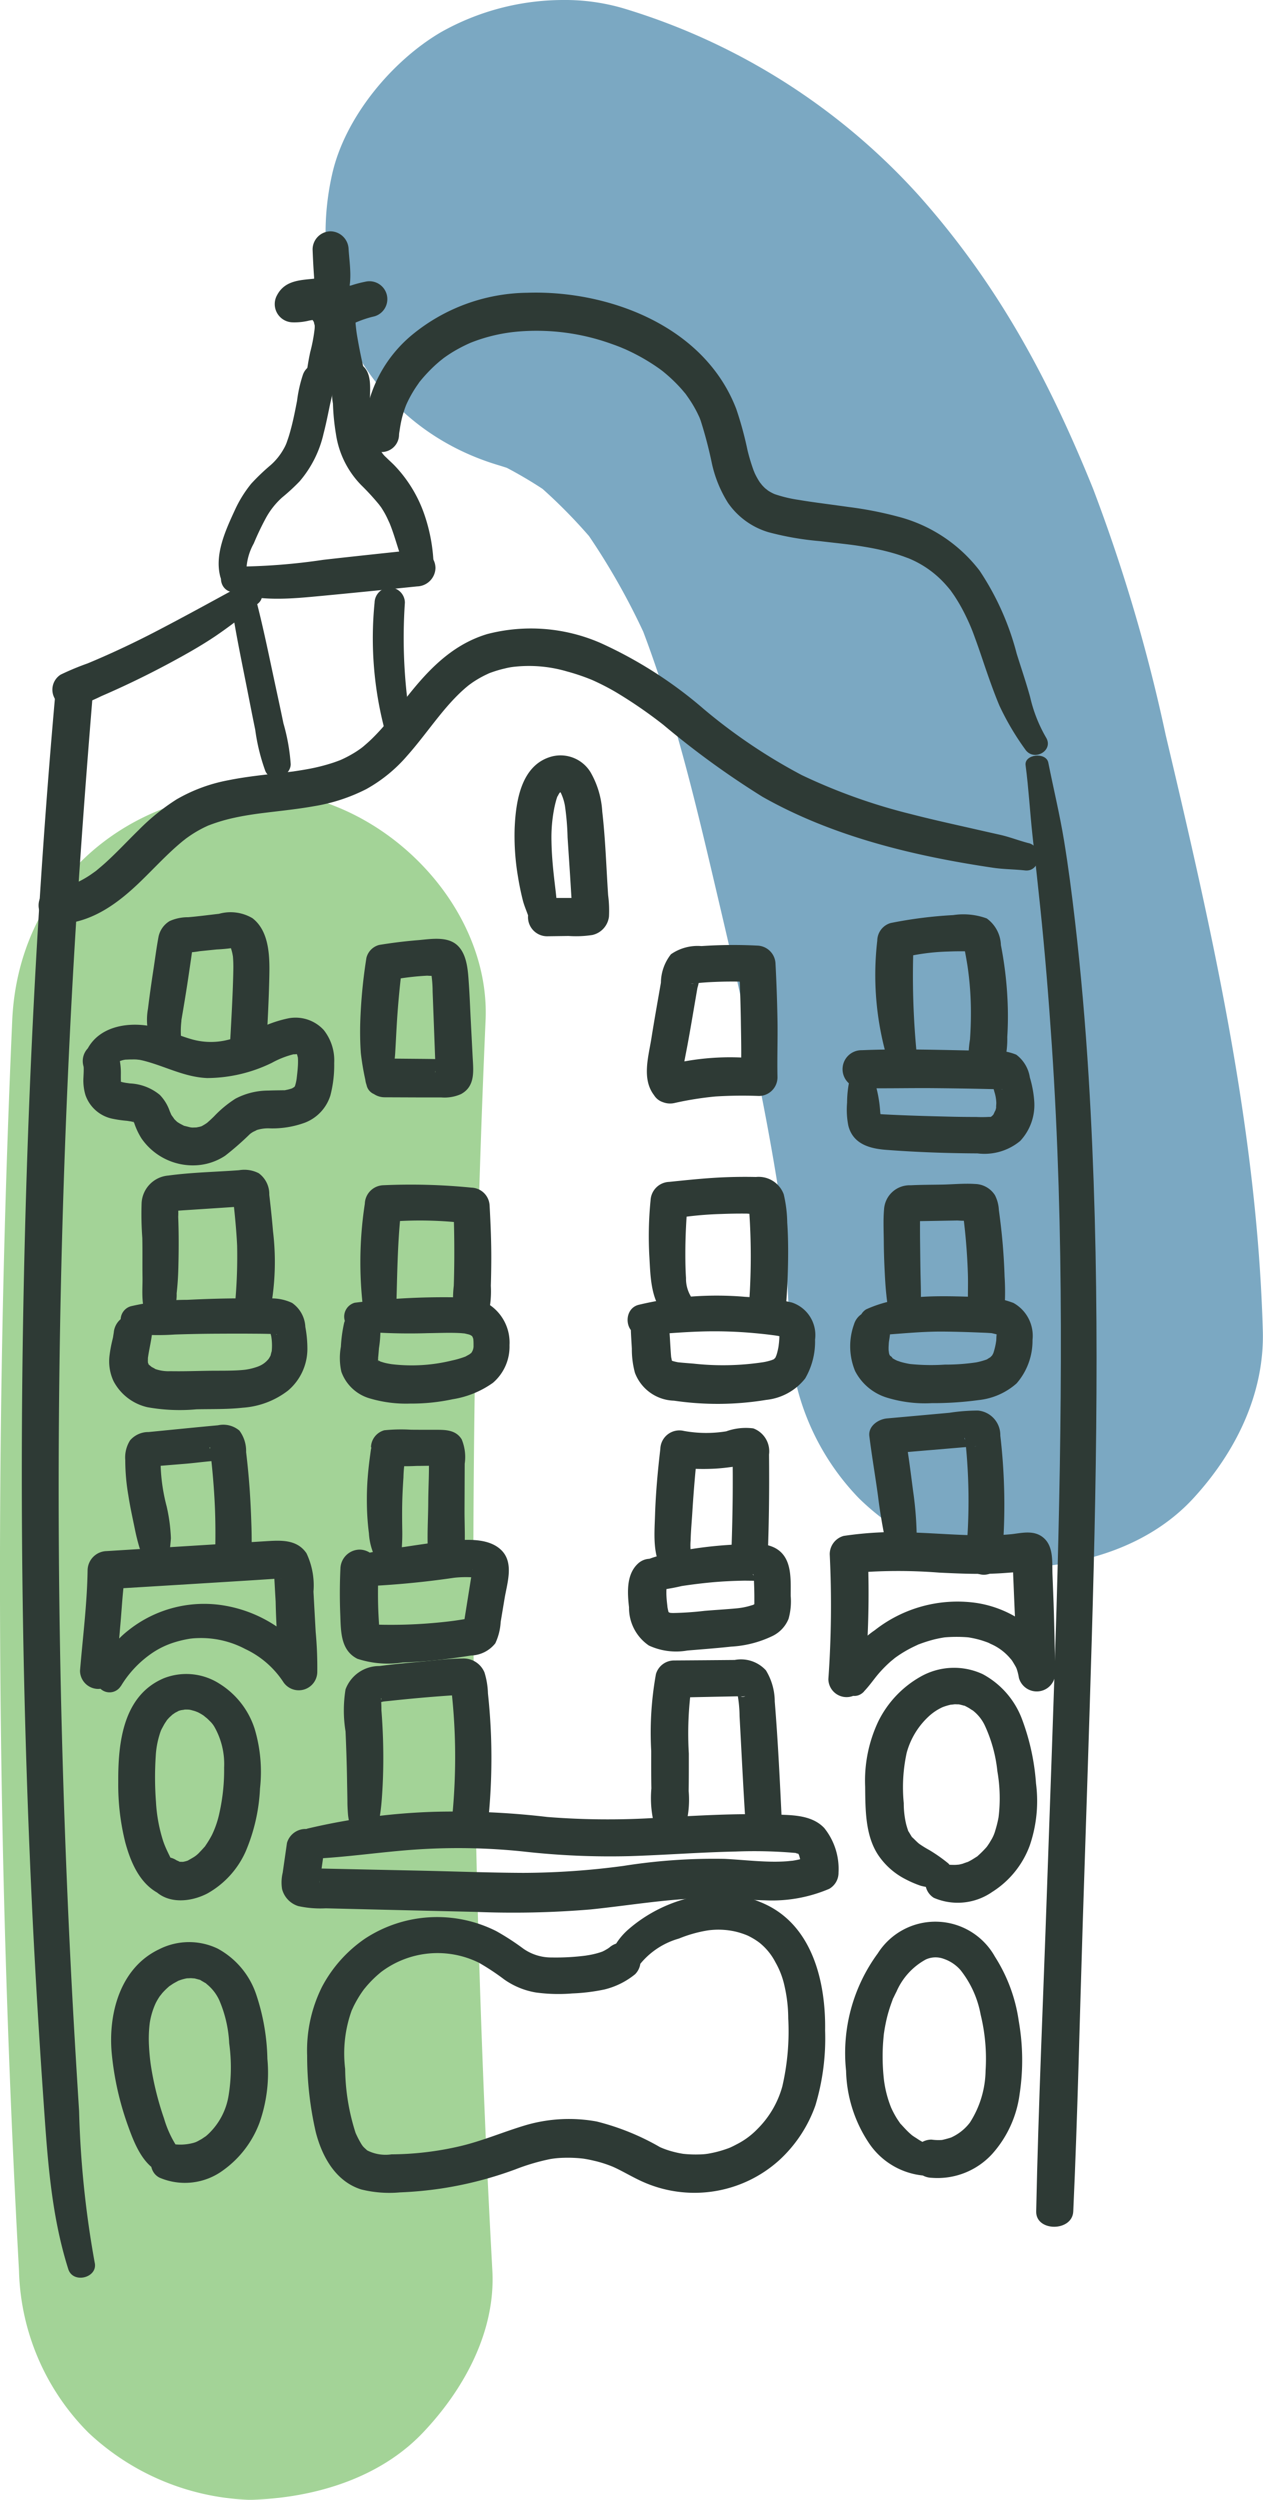
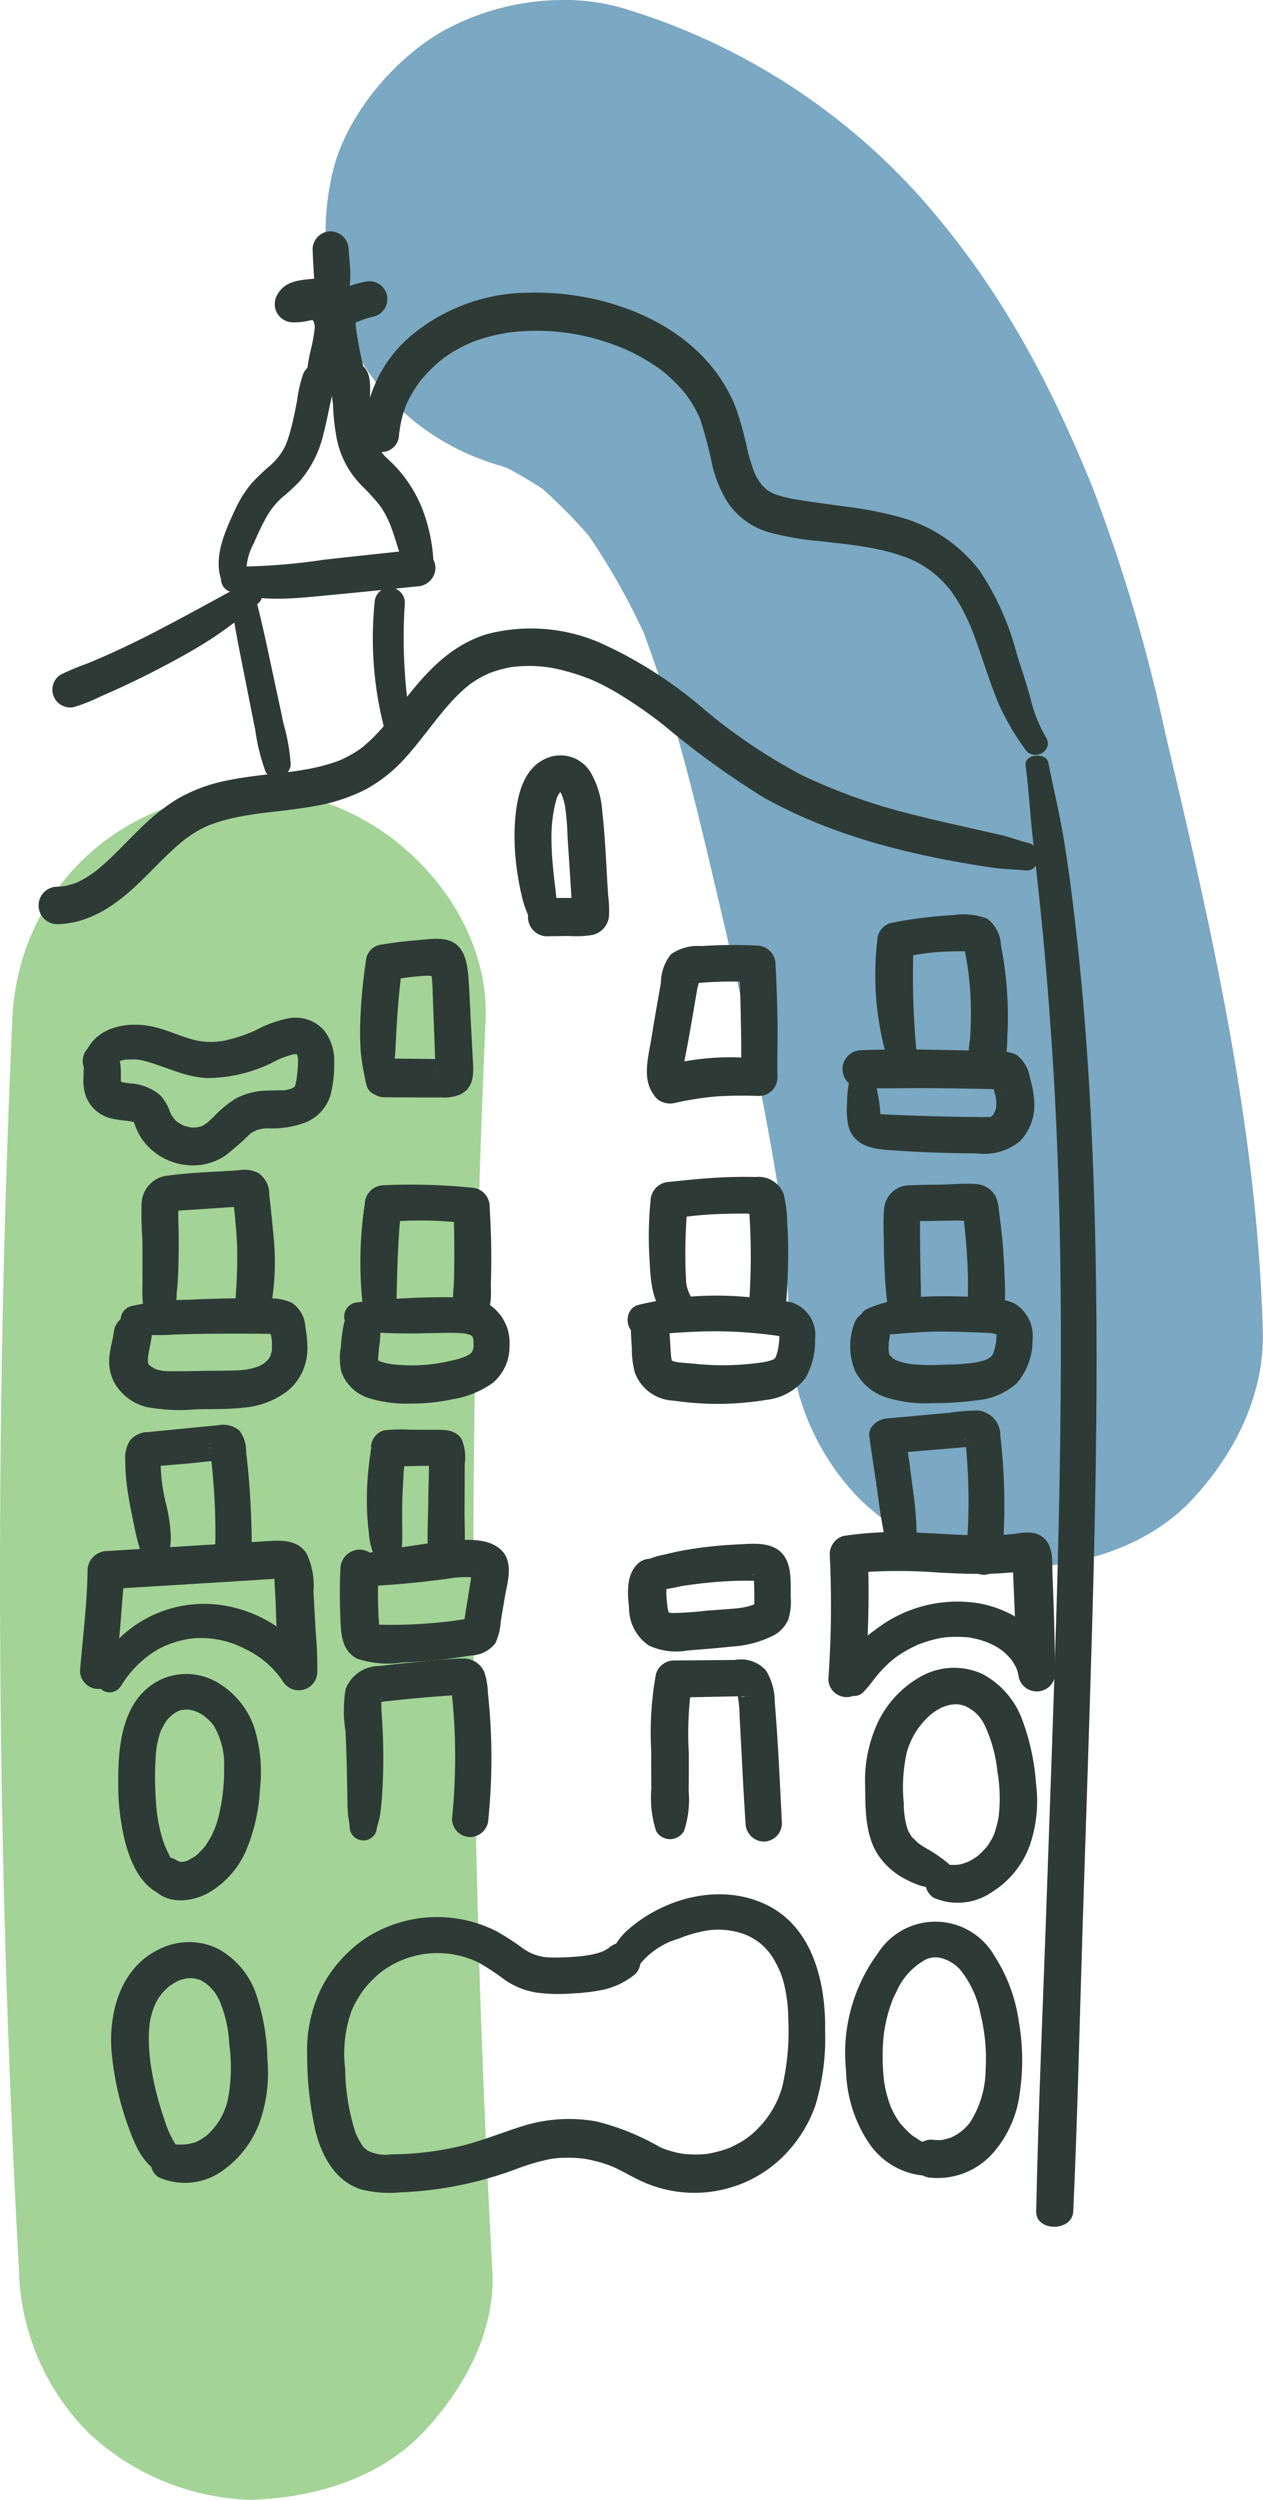
<svg xmlns="http://www.w3.org/2000/svg" width="102.191" height="202.202" viewBox="0 0 102.191 202.202">
  <defs>
    <clipPath id="a">
      <rect width="102.191" height="202.202" fill="none" />
    </clipPath>
  </defs>
  <path d="M102.19,140.277v0l-.008-.043Z" fill="#231f20" />
  <g clip-path="url(#a)">
    <path d="M20.82,63.975c-.226,0-.452.005-.681.015C9.4,64.455,1.446,72.134.99,82.525q-2.225,50.544.546,101.13a19.234,19.234,0,0,0,5.609,13.106A20.012,20.012,0,0,0,20.112,202.2c.194,0,.385,0,.574-.012,4.953-.215,10.089-1.79,13.542-5.429,3.333-3.515,5.878-8.187,5.609-13.106q-2.769-50.52-.548-101.13c.417-9.48-8.687-18.55-18.469-18.55" fill="#a3d397" />
    <path d="M45.619,0a20.189,20.189,0,0,0-9.934,2.6c-3.973,2.325-7.762,6.88-8.8,11.445C24.531,24.38,29.992,34.5,40.259,37.606q.378.114.753.237,1.483.78,2.884,1.7a42.453,42.453,0,0,1,3.76,3.816A55.774,55.774,0,0,1,52.047,51.1c2.686,7.088,4.394,14.492,6.124,21.866,1.871,7.973,3.688,15.964,4.931,24.062.4,3.524.674,7.059.774,10.609a19.978,19.978,0,0,0,5.609,13.541A19.69,19.69,0,0,0,82.452,126.8c.192,0,.384,0,.574-.012,4.953-.222,10.089-1.849,13.541-5.609,3.384-3.686,5.753-8.406,5.609-13.541-.458-16.326-4.117-32.373-7.861-48.2a136.272,136.272,0,0,0-5.874-19.91c-3.584-8.852-7.658-16.464-14.047-23.661A52.62,52.62,0,0,0,50.441.674,16.735,16.735,0,0,0,45.619,0" fill="#7ba8c2" />
-     <path d="M7.663,183.019A80.045,80.045,0,0,1,6.4,170.767c-.26-4.137-.507-8.275-.709-12.415Q5.08,145.93,4.861,133.5q-.434-24.864.786-49.721c.457-9.381,1.126-18.75,1.9-28.115.059-.716-.738-1.328-1.515-1.328a1.459,1.459,0,0,0-1.515,1.328c-1.5,16.691-2.327,33.441-2.631,50.18q-.453,24.988.784,49.974.354,6.972.84,13.938c.323,4.633.592,9.287,2.013,13.782.386,1.221,2.41.7,2.141-.517" fill="#2e3a35" />
    <path d="M82.982,61.9c.25,1.893.353,3.8.56,5.7s.419,3.805.617,5.709c.39,3.733.693,7.474.944,11.216.509,7.572.713,15.158.733,22.742.041,15.24-.607,30.477-1.128,45.708-.295,8.632-.69,17.265-.869,25.9-.035,1.658,2.926,1.649,3,0,.355-7.773.517-15.556.767-23.332.247-7.653.506-15.3.73-22.958.444-15.176.677-30.371-.256-45.537-.259-4.206-.62-8.4-1.107-12.6-.25-2.155-.528-4.309-.88-6.454-.348-2.119-.853-4.2-1.273-6.307-.175-.881-1.958-.687-1.839.213" fill="#2e3a35" />
    <path d="M83.232,68.2c-.784-.2-1.531-.5-2.318-.676s-1.578-.355-2.366-.535c-1.609-.365-3.221-.72-4.818-1.134a46.283,46.283,0,0,1-8.855-3.159,44.776,44.776,0,0,1-7.926-5.338,34.575,34.575,0,0,0-8.357-5.348,14.082,14.082,0,0,0-9.166-.724c-3.023.91-5.015,3.157-6.877,5.57l-.322.419c-.157.2.026-.031-.133.172-.216.277-.433.553-.655.825a17.49,17.49,0,0,1-1.352,1.489c-.23.223-.47.434-.715.641-.028.023-.225.174-.043.037l-.179.131c-.141.1-.285.2-.432.289a9.273,9.273,0,0,1-.9.492c-.094.045-.188.089-.284.13-.161.07-.028.01,0,0-.194.075-.389.147-.586.213a15.35,15.35,0,0,1-2.059.517c-.34.063-.682.116-1.024.168-.27.041.043,0-.229.032L23,62.484c-1.519.18-3.048.325-4.548.631a13.153,13.153,0,0,0-4.168,1.546,17.306,17.306,0,0,0-3.068,2.482c-.908.886-1.771,1.82-2.714,2.671-.215.194-.437.378-.658.565s.125-.082-.107.085c-.14.1-.279.2-.423.3a8.208,8.208,0,0,1-.708.427c-.112.059-.224.114-.338.169-.042.02-.289.121-.106.049s-.08.026-.111.036a6.862,6.862,0,0,1-.788.22c-.124.025-.373.042-.1.024-.176.012-.349.027-.526.032a1.515,1.515,0,0,0,0,3.031c2.728-.063,4.884-1.655,6.767-3.484.9-.872,1.755-1.79,2.684-2.632.238-.215.481-.426.731-.629.068-.055.325-.246.12-.1.146-.107.292-.213.441-.314.251-.17.509-.329.776-.474q.207-.114.42-.217l.213-.1.143-.064c-.1.044-.1.045,0,.006a13.955,13.955,0,0,1,2.033-.6c.337-.074.676-.138,1.016-.195q.237-.039.474-.075l.239-.035c.509-.074-.145.017.149-.021,1.519-.2,3.047-.338,4.556-.606a14.409,14.409,0,0,0,4.237-1.383,12.1,12.1,0,0,0,3.3-2.689c.9-1.011,1.7-2.106,2.548-3.161.421-.525.856-1.039,1.323-1.523.239-.248.487-.489.746-.717.111-.1.224-.192.338-.287,0,0,.2-.151.078-.062s.213-.149.2-.143a8.36,8.36,0,0,1,.87-.528c.143-.076.289-.146.436-.214s.038-.02,0-.006c.123-.051.249-.1.375-.141a9.116,9.116,0,0,1,1-.288,5.326,5.326,0,0,1,.861-.148,10.9,10.9,0,0,1,4.155.386A16.908,16.908,0,0,1,47.909,55a19.6,19.6,0,0,1,1.919.984,37.237,37.237,0,0,1,3.831,2.633,69.736,69.736,0,0,0,8.031,5.83c5.7,3.226,12.246,4.791,18.674,5.744.855.126,1.711.12,2.569.215,1.274.141,1.5-1.9.3-2.209" fill="#2e3a35" />
    <path d="M84.625,59.634A11.656,11.656,0,0,1,83.354,56.4c-.324-1.183-.725-2.351-1.091-3.522a21.982,21.982,0,0,0-3-6.715,12.135,12.135,0,0,0-6.623-4.379,29.914,29.914,0,0,0-3.958-.772c-.649-.092-1.3-.178-1.947-.267l-.734-.1c.287.038-.242-.034-.237-.034-.375-.053-.749-.11-1.122-.174a10.879,10.879,0,0,1-1.96-.467,3.465,3.465,0,0,1-.658-.37c.267.18-.076-.068-.11-.1-.131-.121-.248-.251-.366-.384.224.253-.045-.068-.074-.112-.074-.11-.143-.224-.208-.34s-.127-.236-.185-.357c-.018-.038-.182-.449-.062-.133a15.678,15.678,0,0,1-.537-1.757,28.408,28.408,0,0,0-.91-3.337,12.42,12.42,0,0,0-2.116-3.576c-3.484-4.152-9.521-6-14.795-5.824A14.927,14.927,0,0,0,33.325,27.1a10.708,10.708,0,0,0-3.866,8.05,1.414,1.414,0,1,0,2.828,0c.051-.491-.052.261.028-.219.025-.148.046-.3.07-.446a8.808,8.808,0,0,1,.193-.881,8.58,8.58,0,0,1,.287-.855c-.079.2.013-.032.027-.061.084-.182.171-.363.266-.541q.213-.4.463-.782c.083-.127.172-.25.258-.376.272-.4-.175.2.132-.176a12.51,12.51,0,0,1,1.263-1.331c.114-.1.229-.2.347-.3,0,0,.4-.31.17-.139.245-.184.5-.357.758-.52a12.335,12.335,0,0,1,1.531-.8,13.492,13.492,0,0,1,3.877-.908A17.894,17.894,0,0,1,49.5,27.823c.289.1.575.21.858.325-.271-.11.191.084.2.086.14.062.278.127.416.193a16.076,16.076,0,0,1,1.6.879q.384.24.751.5c.006,0,.4.3.17.12.118.091.233.186.347.282a12.281,12.281,0,0,1,1.274,1.235c.1.11.191.224.287.336.306.357-.152-.229.121.155.17.239.337.48.49.731q.192.315.36.642c.068.132.13.266.194.4.073.165.081.18.022.046.036.092.072.185.106.279a34.188,34.188,0,0,1,.88,3.341A9.973,9.973,0,0,0,58.9,40.671a6.09,6.09,0,0,0,3.294,2.381,23.839,23.839,0,0,0,4.141.718c.65.079,1.3.147,1.952.225s.959.116,1.7.24c.606.1,1.209.223,1.8.375.28.072.559.15.835.237.15.047.3.1.446.149.055.019.533.2.379.137a8.134,8.134,0,0,1,2.846,1.914c.195.2.379.415.558.632.286.345-.139-.214.117.154.106.153.215.3.317.461a14.144,14.144,0,0,1,.892,1.6,15.454,15.454,0,0,1,.69,1.65c.22.595.428,1.2.631,1.8.419,1.247.912,2.662,1.374,3.749a21.65,21.65,0,0,0,2.081,3.526c.694,1.022,2.344.091,1.675-.979" fill="#2e3a35" />
    <path d="M19.691,47.266c-2.413,1.311-4.824,2.643-7.263,3.905q-1.833.948-3.717,1.79c-.543.242-1.088.479-1.637.705a21.439,21.439,0,0,0-2.162.9,1.44,1.44,0,0,0,1.1,2.62,14.745,14.745,0,0,0,2.174-.872q.945-.408,1.879-.844,1.909-.891,3.765-1.892c1.21-.653,2.409-1.327,3.552-2.092a40.256,40.256,0,0,0,3.5-2.673c.882-.741-.244-2.062-1.193-1.546" fill="#2e3a35" />
    <path d="M18.783,49.29c.345,2.189.8,4.359,1.229,6.532.211,1.069.418,2.14.639,3.207a15.984,15.984,0,0,0,.82,3.343c.474,1.045,2.031.457,2.051-.554a15.847,15.847,0,0,0-.59-3.313c-.225-1.1-.466-2.2-.7-3.293-.465-2.161-.905-4.33-1.454-6.47A1.048,1.048,0,0,0,19.5,48.02a1.059,1.059,0,0,0-.721,1.27" fill="#2e3a35" />
    <path d="M33.242,58.542a41.952,41.952,0,0,1-.482-9.795,1.236,1.236,0,0,0-1.226-1.226,1.253,1.253,0,0,0-1.226,1.226,29.046,29.046,0,0,0,.84,10.372,1.086,1.086,0,1,0,2.094-.577" fill="#2e3a35" />
    <path d="M18.6,47.852c2.458.841,4.937.582,7.471.343,2.56-.242,5.119-.5,7.678-.763a1.528,1.528,0,0,0,1.486-1.486,1.5,1.5,0,0,0-1.486-1.487c-2.526.269-5.053.535-7.577.821a49.74,49.74,0,0,1-7.3.553c-1.206-.043-1.331,1.657-.273,2.019" fill="#2e3a35" />
    <path d="M35.089,45.917a13.848,13.848,0,0,0-.752-4.3A10.818,10.818,0,0,0,32,37.734c-.239-.259-.507-.485-.754-.735a2.02,2.02,0,0,1-.485-.629,5.359,5.359,0,0,1-.273-.52c.106.229-.055-.148-.07-.19a8.03,8.03,0,0,1-.28-1.024c-.032-.153-.057-.306-.084-.46-.027-.184-.031-.208-.012-.071-.012-.106-.024-.213-.034-.319-.037-.38-.06-.761-.074-1.142-.031-.847.164-1.988-.3-2.719a1.423,1.423,0,0,0-2.426,0,5.01,5.01,0,0,0-.269,2.719,18.344,18.344,0,0,0,.246,2.486,7.437,7.437,0,0,0,2.04,4.108,19.883,19.883,0,0,1,1.528,1.676c-.2-.248.062.089.082.119.1.154.2.314.291.477.071.127.138.256.2.387.024.049.235.516.163.344.284.675.492,1.383.714,2.08.2.64.443,1.263.663,1.9a1.136,1.136,0,0,0,2.228-.3" fill="#2e3a35" />
    <path d="M19.937,46.385a4.671,4.671,0,0,1,.595-2.425,22.318,22.318,0,0,1,.991-2.077,6.288,6.288,0,0,1,1.3-1.641,16.548,16.548,0,0,0,1.412-1.3,8.978,8.978,0,0,0,1.947-3.877c.18-.69.322-1.389.466-2.086.155-.754.363-1.507.453-2.271a1.313,1.313,0,0,0-1.151-1.3,1.356,1.356,0,0,0-1.457.951,10.92,10.92,0,0,0-.458,2.059c-.135.7-.272,1.4-.449,2.092-.1.379-.2.757-.336,1.126a3.155,3.155,0,0,1-.3.679,4.947,4.947,0,0,1-1.066,1.318,17.142,17.142,0,0,0-1.558,1.491A9.9,9.9,0,0,0,19,41.266c-.751,1.63-1.656,3.585-1.172,5.4a1.073,1.073,0,0,0,2.1-.285" fill="#2e3a35" />
    <path d="M26.761,30.98a22.033,22.033,0,0,0,.826-2.63,6.161,6.161,0,0,0,.289-2.85,3.1,3.1,0,0,0-1.455-2.057c-.908-.51-1.785-.216-2.743-.293l1.26,2.2c.082-.138.06-.117-.064.063.113-.1.086-.086-.08.059.236-.129-.288.047.012,0,.1-.015.2-.043.306-.064-.4.082.082-.007.167-.016a4.533,4.533,0,0,0,1.833-.419c1.672-.935,1.194-3.223,1.094-4.806a1.49,1.49,0,0,0-1.457-1.457,1.473,1.473,0,0,0-1.457,1.457c.028.752.068,1.506.121,2.257a12.154,12.154,0,0,0,.259,2.39,1.829,1.829,0,0,0,2.176,1.2,18.792,18.792,0,0,0,2.461-.429,1.449,1.449,0,0,0-.77-2.793,9.024,9.024,0,0,0-2.524.9,2.225,2.225,0,0,0-1.1,1.244,3.66,3.66,0,0,0,.022,1.649A41.436,41.436,0,0,0,26.963,32a1.463,1.463,0,0,0,2.82-.777,42.544,42.544,0,0,1-.917-4.23c-.039-.262-.066-.527-.094-.791a3.444,3.444,0,0,0-.05-.557q-.18.323-.359.645c.095-.052.192-.1.29-.146a9.183,9.183,0,0,1,1.656-.562l-.77-2.793c-.4.124-.8.231-1.21.317-.159.033-.317.064-.477.085a.339.339,0,0,0-.195.02q-.471,0,.166.138l.507.506c.061.264.079.309.054.133-.011-.1-.021-.2-.031-.293-.014-.131-.026-.261-.038-.391q-.05-.539-.081-1.078c-.041-.688-.045-1.373-.028-2.061H25.292c.035.819.11,1.636.147,2.456.006.082.009.165.008.248a.415.415,0,0,1,.05-.16c.039-.029.4-.355.175-.2.169-.113.187-.054-.024-.009-.087.019-.407.063-.039.021-1.212.14-2.531.1-3.191,1.353a1.478,1.478,0,0,0,1.26,2.2,4.974,4.974,0,0,0,1.179-.106,3.6,3.6,0,0,1,.436-.081c-.048,0-.181-.043.09.024a.168.168,0,0,1-.116-.069c-.03-.037.12.182.141.23-.04-.093.053.242.054.248a2,2,0,0,1-.01.318,13.148,13.148,0,0,1-.353,1.848,19.711,19.711,0,0,0-.348,2.227,1.015,1.015,0,0,0,.887,1,1.046,1.046,0,0,0,1.123-.733" fill="#2e3a35" />
    <path d="M9.013,86.3a1.9,1.9,0,0,1,1.165-.594c-.074.009.241-.007.313-.009.169,0,.337-.007.505,0,.066,0,.413.048.2.012a6.017,6.017,0,0,1,.595.133c1.684.459,3.185,1.283,4.968,1.358A12.028,12.028,0,0,0,22,85.967a7.32,7.32,0,0,1,1.831-.711c-.275.05.318.007.161,0s.072.025.089.032l-.11-.06-.029-.031.1.093c-.161-.177-.015-.044,0,.02-.075-.253.038.135.056.216.038.165,0-.014,0-.043q.012.144.015.288c0,.146,0,.293-.01.44-.018.345-.061.688-.1,1.032a3.506,3.506,0,0,1-.134.593c-.078.183.012.021.018,0-.008.025-.215.2-.021.052-.057.044-.123.076-.184.114-.193.122.174-.05-.044.03a3.689,3.689,0,0,1-.508.135c-.266.057.073.015-.2.019-.406.008-.813.009-1.219.026a5.722,5.722,0,0,0-2.659.655,9.119,9.119,0,0,0-1.745,1.446c-.11.106-.219.212-.332.314-.075.068-.151.135-.228.2.024-.021.15-.107.009-.005a3.9,3.9,0,0,1-.374.234,1.926,1.926,0,0,1-.176.088c.2-.086.063-.03-.065,0-.061.014-.418.08-.243.06s-.26,0-.315,0c-.134,0-.374-.06-.113,0-.169-.041-.339-.087-.508-.127-.272-.063.129.088-.118-.041-.116-.061-.234-.118-.346-.186-.075-.045-.147-.093-.218-.143.02.014.181.156.055.039s-.218-.209-.322-.32c.2.216-.076-.137-.133-.222-.006-.01-.108-.2-.041-.066s-.1-.251-.1-.243a3.54,3.54,0,0,0-.813-1.337,4.077,4.077,0,0,0-2.411-.924c-.118-.015-.474-.07-.163-.018-.163-.028-.326-.051-.486-.092a1.351,1.351,0,0,0-.172-.051c-.184-.023.2.11.048.016-.177-.109.168.2.036.036-.107-.133.073.092.05.111s.02.038-.028-.085c-.042-.106-.023-.2-.012-.033-.014-.207-.01-.413-.01-.62a5.55,5.55,0,0,0-.163-1.47,1.486,1.486,0,1,0-2.866.79c.07.305.023.121.017.055a2.935,2.935,0,0,1,.007.311c0,.183-.014.366-.02.549a4.127,4.127,0,0,0,.16,1.438,2.938,2.938,0,0,0,2.138,1.909,9.669,9.669,0,0,0,1.21.178c.123.014.47.083.161.018.08.017.162.028.242.047.043.011.369.109.159.031s.328.2,0-.011c-.151-.1-.035-.087.015.037-.025-.063-.084-.222.027.07a5.691,5.691,0,0,0,.579,1.227,5.05,5.05,0,0,0,4.394,2.181,4.69,4.69,0,0,0,2.382-.777,23.637,23.637,0,0,0,2-1.75s.2-.151.08-.067.124-.077.151-.094c.055-.034.436-.2.266-.146a3.075,3.075,0,0,1,1.164-.152,7.663,7.663,0,0,0,2.787-.462A3.465,3.465,0,0,0,26.734,88.6a9.687,9.687,0,0,0,.306-2.616,3.953,3.953,0,0,0-.845-2.669,3.1,3.1,0,0,0-2.8-.958,9.751,9.751,0,0,0-2.715.98,12.059,12.059,0,0,1-2.482.827,5.643,5.643,0,0,1-2.774-.127c-1.028-.3-2.006-.764-3.056-.994-1.879-.412-4.27-.084-5.274,1.775A1.227,1.227,0,0,0,9.013,86.3" fill="#2e3a35" />
    <path d="M70.639,108.021c1.912-.1,3.8-.333,5.722-.314.983.01,1.965.039,2.947.08.213.009.426.015.638.028.1.006.2.012.3.022-.032,0-.177-.031-.007,0,.1.018.193.043.29.066.188.044.005-.021,0-.021s.291.112.062.005c.089.041.1.164.047.046-.083-.192,0,.041,0,.072.006-.056.012-.253-.013.065-.006.077-.008.156-.011.233-.013.256.031-.18,0,.071a5.622,5.622,0,0,1-.237,1.065,1.486,1.486,0,0,1-.178.3c.023-.028.1-.133-.014-.013-.164.177.148-.088-.049.051-.063.044-.13.079-.194.121-.2.133-.143.083-.058.045a2.238,2.238,0,0,1-.221.079,5.422,5.422,0,0,1-.685.177,16.768,16.768,0,0,1-2.529.179,16.8,16.8,0,0,1-2.809-.048c-.143-.021-.4-.074-.585-.122q-.109-.027-.216-.06c.008,0-.38-.134-.237-.074.159.066-.119-.061-.152-.079a2.775,2.775,0,0,1-.313-.19c.248.177-.238-.309-.058-.054a1.5,1.5,0,0,1-.155-.268c.065.154,0-.025,0-.083-.006-.038-.038-.3-.018-.065-.009-.108-.011-.218-.01-.327s.011-.221.016-.331c0-.056.011-.111.016-.167-.016.106-.015.1,0-.005a9.027,9.027,0,0,0,.118-.983,1.489,1.489,0,0,0-1.3-1.474,1.519,1.519,0,0,0-1.647,1.075,5.237,5.237,0,0,0,.089,3.776,4.311,4.311,0,0,0,2.618,2.164,10.486,10.486,0,0,0,3.573.433,27.522,27.522,0,0,0,3.818-.25,5.489,5.489,0,0,0,3.056-1.348,5.248,5.248,0,0,0,1.289-3.517,3.039,3.039,0,0,0-1.547-2.993,8.342,8.342,0,0,0-3.56-.5c-2.774-.081-5.788-.154-8.359,1.024a1.143,1.143,0,0,0,.573,2.114" fill="#2e3a35" />
    <path d="M51.973,108c2.007-.135,4-.328,6.02-.316q1.536.009,3.068.15c.461.042.922.09,1.38.15.185.024.372.046.555.081l.3.067-.125-.072c-.083-.15-.111-.3-.11-.08,0,.177-.008.352-.024.528,0,.061-.059.495-.027.283a5.31,5.31,0,0,1-.137.661c-.009.031-.1.32-.047.172.052-.132-.044.086-.045.088-.055.161-.084.157-.01.058a1.144,1.144,0,0,1-.2.207c.075-.055-.117.033-.107.029a4.7,4.7,0,0,1-.7.176,21.737,21.737,0,0,1-5.66.115c-.294-.022-.589-.047-.883-.072l-.32-.03c-.265-.027.354.083-.1-.017-.074-.016-.147-.031-.219-.049s-.144-.038-.214-.062l.109.05-.127-.068.089.083-.1-.1c.07.1.076.106.019.009-.078-.176,0-.015.006.009,0,0-.081-.4-.064-.271.023.169-.01-.166-.012-.2-.013-.164-.023-.328-.034-.491-.04-.615-.066-1.231-.131-1.843a1.544,1.544,0,1,0-3.088,0c.008.615.055,1.229.088,1.843a7.288,7.288,0,0,0,.25,1.953,3.487,3.487,0,0,0,3.162,2.255,24.206,24.206,0,0,0,7.47-.065,4.617,4.617,0,0,0,3.142-1.732,5.9,5.9,0,0,0,.8-3.143,2.772,2.772,0,0,0-1.873-3,12.073,12.073,0,0,0-1.913-.291q-.935-.112-1.875-.17a27.089,27.089,0,0,0-8.629.651c-1.322.355-1.1,2.542.331,2.446" fill="#2e3a35" />
    <path d="M10.9,107.9a19.6,19.6,0,0,0,3.242.044q1.622-.054,3.246-.065c1.082-.006,2.165-.011,3.247,0,.474,0,.947.011,1.421.022-.058,0,.352.018.358.01-.088.14-.535-.537-.58-.47a3.584,3.584,0,0,0,.114.651,4.676,4.676,0,0,1,.034,1.234c.021-.126-.117.395-.072.279a1.986,1.986,0,0,1-.145.264l-.084.125c.061-.08.058-.082-.008-.007a1.911,1.911,0,0,1-.74.523c-.032.016-.262.1-.065.028-.1.034-.192.065-.29.094a4.793,4.793,0,0,1-.75.161c-.858.1-1.965.071-2.913.084-1.043.014-2.089.054-3.132.033a3.2,3.2,0,0,1-1.313-.21c.257.094-.2-.122-.277-.174.3.2-.449-.364-.138-.15-.038-.026-.081-.216-.051-.067.041.21-.069-.268-.027-.024a2.007,2.007,0,0,1-.009-.338c0-.5-.029.1.012-.186.092-.633.245-1.249.322-1.886a1.552,1.552,0,0,0-1.549-1.549A1.593,1.593,0,0,0,9.2,107.869c.027-.253-.058.31-.052.283-.024.115-.054.23-.08.345a10.5,10.5,0,0,0-.2,1.1,3.8,3.8,0,0,0,.315,2.113,4.138,4.138,0,0,0,2.752,2.116,14.841,14.841,0,0,0,3.967.167c1.245-.027,2.513.009,3.752-.129a6.727,6.727,0,0,0,3.655-1.389,4.425,4.425,0,0,0,1.562-3.332,9.55,9.55,0,0,0-.165-1.809,2.513,2.513,0,0,0-1.073-1.946,3.884,3.884,0,0,0-1.991-.351q-1.016-.017-2.03-.018c-1.489,0-2.977.048-4.464.12a20.276,20.276,0,0,0-4.559.518,1.139,1.139,0,0,0-.816,1.249,1.165,1.165,0,0,0,1.119.988" fill="#2e3a35" />
    <path d="M29.018,107.681a48,48,0,0,0,5.614.153c.861-.008,1.731-.052,2.592-.006.072,0,.5.05.272.014.143.023.279.062.42.093.042.009.26.1.043,0a1.561,1.561,0,0,1,.18.1c.152.093-.007-.025-.02-.029l.1.094c-.067-.1-.069-.1-.006,0a.964.964,0,0,1,.083.209,4.041,4.041,0,0,1,.018.493.934.934,0,0,1-.215.673c.065-.08-.1.065-.1.062-.063.043-.422.227-.284.169a7.478,7.478,0,0,1-1.164.345,13.645,13.645,0,0,1-4.858.293c-.075-.01-.316-.052-.454-.083-.066-.016-.135-.032-.2-.051-.036-.01-.392-.125-.207-.055.159.06-.043-.019-.064-.031-.076-.045-.155-.086-.23-.133.062.038.2.2.015,0,.09.1.119.128.014.01.087.1-.015.189.028.043q-.049-.156,0-.045c0-.062,0-.124,0-.186.031-.258.045-.52.07-.779a9.6,9.6,0,0,0,.115-1.621,1.5,1.5,0,0,0-2.939-.4,11.612,11.612,0,0,0-.26,1.918,5.081,5.081,0,0,0,.039,2.026,3.452,3.452,0,0,0,2.328,2.163,10.267,10.267,0,0,0,3.246.41,15.763,15.763,0,0,0,3.432-.351,7.667,7.667,0,0,0,3.258-1.329,3.851,3.851,0,0,0,1.341-3.048,3.684,3.684,0,0,0-1.569-3.228,5.176,5.176,0,0,0-2.8-.639,58.711,58.711,0,0,0-8.152.438,1.166,1.166,0,0,0-.844,1.292,1.2,1.2,0,0,0,1.157,1.021" fill="#2e3a35" />
    <path d="M68.754,87.282a8.725,8.725,0,0,0-.215,1.907,6.66,6.66,0,0,0,.1,1.859c.37,1.478,1.708,1.856,3.046,1.958,2.465.189,4.933.275,7.4.288a4.536,4.536,0,0,0,3.46-1.006,4.26,4.26,0,0,0,1.134-3.249,8.863,8.863,0,0,0-.353-1.89,2.829,2.829,0,0,0-1.1-1.841,4.378,4.378,0,0,0-2.094-.3q-.968-.026-1.935-.044c-2.809-.055-5.643-.136-8.451-.017a1.535,1.535,0,1,0,0,3.069c1.933.036,3.87-.018,5.8,0q1.425.014,2.851.038.712.014,1.425.03l.713.017.407.011q.36,0,.094.01l-.679-.4q-.264-.552-.109-.123c.019.06.037.121.056.181.056.182.11.365.158.549a3.273,3.273,0,0,1,.152.894c0,.054-.044.568.008.261a2.575,2.575,0,0,1-.113.433c.089-.257-.072.114-.1.169-.146.288.084-.065-.113.153q-.193.177-.029.039l-.125.072c.229-.019-.244.01-.044-.012a9.872,9.872,0,0,1-1.115.01q-1.269,0-2.537-.036c-1.623-.039-3.247-.087-4.867-.172-.087,0-.416-.028-.381-.025,0,0-.124-.133-.035.01s.078.052.091.041c-.018-.094-.022-.1-.013-.012-.009-.084-.017-.168-.025-.253a10.46,10.46,0,0,0-.515-2.623,1.023,1.023,0,0,0-1.955,0" fill="#2e3a35" />
-     <path d="M14.649,83.938a7,7,0,0,1,.016-1.237c.02-.177.022-.21,0-.1.016-.1.032-.209.051-.313.037-.222.076-.444.113-.666.149-.89.294-1.78.425-2.672l.21-1.43.1-.715c.014-.1.029-.2.047-.3q-1.05.686-.45.544a8.167,8.167,0,0,0,.994-.11l1.377-.141a12.827,12.827,0,0,0,1.332-.127q.38.022-.153-.088a.349.349,0,0,1-.132-.124c-.146-.093.137.288.062.112a4.171,4.171,0,0,1,.17.592c.029.178.036.2.021.073.012.1.022.207.028.311.03.417.022.836.012,1.254-.045,1.83-.153,3.659-.252,5.487A1.475,1.475,0,0,0,20.1,85.752a1.5,1.5,0,0,0,1.467-1.467c.093-1.71.181-3.421.221-5.133.038-1.623.065-3.781-1.359-4.881a3.475,3.475,0,0,0-2.712-.356c-.831.093-1.662.206-2.495.276a3.569,3.569,0,0,0-1.5.313,1.934,1.934,0,0,0-.911,1.352c-.164.886-.275,1.785-.413,2.676-.157,1.02-.3,2.043-.426,3.066a4.986,4.986,0,0,0,.374,2.966,1.24,1.24,0,0,0,2.311-.626" fill="#2e3a35" />
    <path d="M31.685,87.553c.072-.8.243-1.58.291-2.378.049-.826.088-1.652.138-2.478.1-1.617.258-3.244.467-4.834l-1.1,1.44a21.677,21.677,0,0,1,3.088-.384,3.608,3.608,0,0,0,.877-.03q.382.024-.286-.309-.486-.573-.358-.217a1.841,1.841,0,0,0,.087.363,9.747,9.747,0,0,1,.115,1.476q.064,1.688.128,3.375l.063,1.687.03.795c.007.165.014.33.019.5.006.194-.083.277.006.04l.394-.675q1.011-.27.477-.241l-.4-.009-.6-.012c-.434-.009-.868-.013-1.3-.017l-2.7-.026a1.568,1.568,0,1,0,0,3.136l3,.013c.534,0,1.067,0,1.6,0a3.262,3.262,0,0,0,1.583-.273c1.179-.64.995-1.906.938-3.024q-.076-1.489-.154-2.978c-.05-.981-.086-1.964-.154-2.944-.07-1.012-.132-2.346-.926-3.083-.827-.768-2.193-.5-3.217-.417s-2.076.214-3.1.381a1.435,1.435,0,0,0-1.043,1.044,41.52,41.52,0,0,0-.5,5.231c-.023.827-.011,1.653.048,2.478a20.94,20.94,0,0,0,.479,2.65,1.017,1.017,0,0,0,1.123.733,1.038,1.038,0,0,0,.887-1" fill="#2e3a35" />
    <path d="M55.294,87.584a1.484,1.484,0,0,1-.073-.551c0-.134.016-.267.029-.4,0-.033.046-.357.018-.176.1-.627.23-1.25.347-1.873.236-1.267.447-2.538.665-3.807.05-.293.1-.586.151-.879a3.376,3.376,0,0,0,.159-.912q-.194.586-.643.586c-.085,0-.07,0,.043-.009.158-.026.32-.033.479-.048.319-.03.638-.055.958-.072a34.677,34.677,0,0,1,3.842.008l-1.48-1.48q.117,2.293.154,4.591c.022,1.524.072,3.07-.025,4.592l1.495-1.5a20.537,20.537,0,0,0-7.634.557,1.571,1.571,0,0,0-1.085,1.912A1.591,1.591,0,0,0,54.6,89.213a26.542,26.542,0,0,1,3.271-.521,34.777,34.777,0,0,1,3.537-.043,1.511,1.511,0,0,0,1.5-1.5c-.035-1.529.026-3.062,0-4.592s-.08-3.062-.16-4.591a1.518,1.518,0,0,0-1.48-1.48,37.753,37.753,0,0,0-4.513.039,3.778,3.778,0,0,0-2.467.661,3.772,3.772,0,0,0-.813,2.3c-.261,1.5-.53,2.994-.769,4.5-.235,1.478-.794,3.285.214,4.6a1.32,1.32,0,0,0,1.621.531,1.292,1.292,0,0,0,.752-1.531" fill="#2e3a35" />
    <path d="M45.075,74.1c-.085-.465-.012-.995-.058-1.472-.051-.528-.121-1.056-.18-1.583-.111-.987-.2-1.982-.216-2.976a12.264,12.264,0,0,1,.235-2.748c.046-.218.1-.436.161-.649.032-.106.068-.211.109-.315-.035.108-.014.078.063-.087.027-.042.188-.309.085-.143.155-.082.166-.1.03-.047.157-.036.183-.05.079-.041l.082,0a.31.31,0,0,1-.205-.068c.151.087.17.1.055.039q-.106-.155.036.067a4.006,4.006,0,0,1,.358,1.094,21.394,21.394,0,0,1,.215,2.568q.1,1.522.2,3.044l.1,1.624c.018.271.035.541.053.812.009.135.017.27.026.406q0,.542.143-.263l.891-.685c.207-.059.2-.028-.015-.044-.134-.009-.272,0-.406,0l-.916,0-1.729,0a1.549,1.549,0,0,0,0,3.1L46,75.708a8.625,8.625,0,0,0,1.929-.08,1.736,1.736,0,0,0,1.345-1.5,9.588,9.588,0,0,0-.07-1.725c-.149-2.245-.217-4.513-.474-6.749a7.211,7.211,0,0,0-.943-3.181,2.843,2.843,0,0,0-3.135-1.285c-2.49.665-2.916,3.614-3.011,5.792a19.715,19.715,0,0,0,.273,3.956c.1.625.228,1.244.381,1.859.162.648.487,1.25.627,1.9a1.115,1.115,0,0,0,2.15-.593" fill="#2e3a35" />
    <path d="M74.207,85.576a64.878,64.878,0,0,1-.278-9.494L72.846,77.5a17.728,17.728,0,0,1,3.885-.534q.54-.022,1.08-.021c.164,0,.328,0,.491.006.1,0,.2,0,.295.009.14.01.131,0-.025-.021l-.63-.605c.018.071.034.143.049.215.035.16.067.321.1.482q.1.531.186,1.066a25.747,25.747,0,0,1,.28,3.914c0,.689-.026,1.377-.074,2.064a8.847,8.847,0,0,0-.069,2.331A1.428,1.428,0,0,0,81,86.749a7.421,7.421,0,0,0,.5-2.866q.072-1.178.043-2.359a30.447,30.447,0,0,0-.559-5.082,2.76,2.76,0,0,0-1.147-2.154,5.5,5.5,0,0,0-2.71-.27,35.221,35.221,0,0,0-5.063.642,1.5,1.5,0,0,0-1.083,1.422,24.084,24.084,0,0,0,.887,9.811,1.2,1.2,0,0,0,1.308.854,1.18,1.18,0,0,0,1.034-1.171" fill="#2e3a35" />
    <path d="M74.323,106.132a.176.176,0,0,0,.093-.177c.024-.172.047-.344.067-.516a6.7,6.7,0,0,0,.029-.694c0-.463-.013-.925-.024-1.388-.022-.926-.029-1.852-.041-2.778q-.009-.7-.008-1.39c0-.232,0-.463,0-.695,0-.116,0-.232,0-.347q.057-.681-.491.543a.539.539,0,0,1-.318.1c.1,0,.191-.007.287-.007l.711-.013,1.423-.024,1.423-.025a7.276,7.276,0,0,0,1.362-.021q-1.086-1.287-.927-.563c.027.188.032.229.018.124.03.229.058.459.084.688q.08.688.14,1.379.12,1.381.163,2.768c.028.922-.029,1.853.026,2.773a1.467,1.467,0,0,0,2.934,0,19.444,19.444,0,0,0,.009-2.6q-.041-1.3-.149-2.595c-.079-.938-.188-1.872-.315-2.8a2.916,2.916,0,0,0-.317-1.2,1.959,1.959,0,0,0-1.607-.906c-.848-.059-1.728.028-2.577.047-.877.019-1.758.013-2.634.058a2.073,2.073,0,0,0-2.155,1.961c-.074.847-.027,1.723-.021,2.572.006.985.046,1.968.1,2.952.027.464.058.926.11,1.388a8.9,8.9,0,0,0,.138.963c.057.253.2.479.266.72a1.112,1.112,0,0,0,1.223.8,1.136,1.136,0,0,0,.967-1.095" fill="#2e3a35" />
    <path d="M55.836,104.752a2.781,2.781,0,0,1-.33-1.377c-.045-.674-.055-1.351-.054-2.026,0-1.419.082-2.832.2-4.246l-1.107,1.455a28.415,28.415,0,0,1,3.821-.363q1.038-.041,2.076-.031a6.331,6.331,0,0,0,.9.018q.749.072-.788-.735c.008.038.017.075.026.112.027-.267.025.212.029.256a53.2,53.2,0,0,1-.04,8.142,1.506,1.506,0,0,0,1.5,1.5,1.533,1.533,0,0,0,1.5-1.5c.127-1.564.2-3.14.2-4.71,0-.784-.018-1.569-.073-2.351a10.606,10.606,0,0,0-.284-2.294,2.16,2.16,0,0,0-2.247-1.4c-.782-.019-1.565-.012-2.347.016-1.564.054-3.117.221-4.673.38A1.567,1.567,0,0,0,52.638,97.1a29.3,29.3,0,0,0-.094,4.608c.083,1.47.108,3.136,1.008,4.376a1.362,1.362,0,0,0,1.81.474,1.341,1.341,0,0,0,.474-1.809" fill="#2e3a35" />
    <path d="M32.042,106.417c.107-3.027.093-6.042.472-9.054l-1.5,1.5A31.354,31.354,0,0,1,38.145,99l-1.472-1.471c.075,1.434.09,2.874.084,4.31q-.006,1.077-.041,2.155a9.369,9.369,0,0,0,.026,2.355,1.444,1.444,0,0,0,1.382,1.053,1.5,1.5,0,0,0,1.382-1.053A8.2,8.2,0,0,0,39.714,104q.034-1.077.037-2.155c.005-1.44-.057-2.874-.135-4.31a1.522,1.522,0,0,0-1.471-1.472,49.6,49.6,0,0,0-7.127-.194,1.546,1.546,0,0,0-1.5,1.5,31.227,31.227,0,0,0-.01,9.4,1.277,1.277,0,0,0,1.414.923,1.3,1.3,0,0,0,1.117-1.266" fill="#2e3a35" />
    <path d="M13.581,106.846a3.441,3.441,0,0,0,.711-2.232c.081-.695.122-1.4.14-2.1.033-1.363.041-2.728-.013-4.09a4.551,4.551,0,0,0-.037-.921c0-.108,0-.1-.016.026l-.357.428c-.118.039-.127.044-.025.016.087-.019.094-.023.021-.014-.147.01.255-.019.292-.022.2-.016.394-.029.592-.043l.986-.064,1.973-.13,1.086-.072.493-.032.2-.013q.49,0-.183-.132-.264-.266-.53-.53-.118-.473-.078-.182c.011.1.021.195.032.292.017.163.035.326.052.489.038.358.075.717.108,1.076.067.717.124,1.435.158,2.155a41.632,41.632,0,0,1-.132,4.3,1.488,1.488,0,0,0,2.91.394,20.818,20.818,0,0,0,.124-5.868c-.08-.98-.187-1.958-.3-2.934a2.091,2.091,0,0,0-.849-1.742,2.543,2.543,0,0,0-1.605-.246c-1.894.139-3.83.175-5.713.43a2.356,2.356,0,0,0-2.162,2.2,25.881,25.881,0,0,0,.055,2.839c.024,1.064,0,2.128.017,3.193.014,1.143-.185,2.6.582,3.528a1.054,1.054,0,0,0,1.474,0" fill="#2e3a35" />
    <path d="M28.937,128.332a71.548,71.548,0,0,0,7.807-.713,8.788,8.788,0,0,1,1.633-.025,1.736,1.736,0,0,0,.32.072c.1.032.084.025-.062-.021l-.422-.676.016-.044-.048.3-.08.5q-.159,1-.319,2l-.144.9c-.026.167-.053.334-.079.5-.01.058-.135.555-.017.331.175-.176.351-.351.526-.526.079-.055.475-.093.024-.034-.165.022-.33.045-.494.07-.295.045-.588.094-.883.134-.515.069-1.116.132-1.665.179q-1.827.159-3.662.146c-.3,0-.6-.007-.892-.017-.028,0-.348.017-.179,0,.109.022.083.016-.077-.018l.115.054.369.479c-.012-.051-.025-.1-.037-.152.021.133.024.133.01,0l-.015-.2c-.021-.3-.04-.6-.055-.9-.064-1.261-.054-2.525.006-3.785a1.556,1.556,0,0,0-1.545-1.544,1.576,1.576,0,0,0-1.544,1.544q-.087,1.842-.013,3.685c.053,1.336,0,2.9,1.382,3.6a7.9,7.9,0,0,0,3.664.3c1.222-.041,2.443-.139,3.656-.294.625-.079,1.25-.166,1.873-.269a2.6,2.6,0,0,0,1.969-.985,4.637,4.637,0,0,0,.435-1.73q.158-.949.317-1.9c.21-1.263.787-2.909-.289-3.932-.915-.87-2.423-.854-3.6-.77-1.412.1-2.826.325-4.225.534a32.021,32.021,0,0,0-4.1.769,1.236,1.236,0,0,0,.327,2.417" fill="#2e3a35" />
    <path d="M52.3,128.7a15.822,15.822,0,0,0,2.856-.411c.81-.123,1.625-.224,2.442-.3.878-.08,1.759-.12,2.641-.136.106,0,1.338.021,1.341,0l-.233-.111a.369.369,0,0,1-.321-.261c-.264-.279,0-.121-.052-.015.009-.018-.024-.22,0-.037.017.148.02.3.028.447q.03.612.034,1.225,0,.33,0,.66a1.131,1.131,0,0,0-.007.266c0,.092,0,.1,0,.035a.279.279,0,0,1,.152-.253c.307-.428-.089-.056-.284.021.105-.042-.229.063-.279.077a5.74,5.74,0,0,1-1.027.187c-.855.08-1.715.129-2.572.2a25.5,25.5,0,0,1-2.544.176c-.075,0-.149-.006-.224-.01-.243-.014.208.057-.02-.005-.069-.019-.138-.034-.206-.055.312.1-.081-.085.042.019a1,1,0,0,1,.1.126l-.078-.13c.045.118.05.125.016.02a3.858,3.858,0,0,1-.113-.531c.04.266-.032-.321-.04-.408-.02-.229-.036-.459-.034-.689,0-.085,0-.17.008-.255.014-.27-.043.171.009-.091a4.307,4.307,0,0,0,.117-.972,1.446,1.446,0,0,0-2.439-1.01c-.947.88-.851,2.351-.718,3.53A3.679,3.679,0,0,0,52.5,133.1a5.237,5.237,0,0,0,3.109.406c1.182-.1,2.367-.187,3.547-.316a8.806,8.806,0,0,0,3.382-.877,2.65,2.65,0,0,0,1.265-1.372,5.183,5.183,0,0,0,.174-1.842c-.007-1.113.108-2.567-.695-3.449-.894-.981-2.424-.781-3.63-.725a33.766,33.766,0,0,0-4.088.433c-.61.1-1.215.242-1.816.389a7.119,7.119,0,0,0-2.049.725,1.2,1.2,0,0,0,.6,2.221" fill="#2e3a35" />
    <path d="M9.772,136.4a8.613,8.613,0,0,1,2.619-2.746,6.8,6.8,0,0,1,1.716-.809,8.719,8.719,0,0,1,1.019-.254c.1-.019.2-.036.3-.051-.117.014-.09.012.082-.008s.348-.028.523-.033a7.644,7.644,0,0,1,3.811.883,7.483,7.483,0,0,1,3.053,2.626,1.5,1.5,0,0,0,2.777-.753A31.323,31.323,0,0,0,25.542,132q-.09-1.628-.179-3.256a6.059,6.059,0,0,0-.565-3.105c-.77-1.137-2.073-1.051-3.278-.977q-6.444.4-12.888.8A1.578,1.578,0,0,0,7.088,127c-.039,2.709-.391,5.439-.614,8.141a1.484,1.484,0,0,0,1.472,1.471,1.5,1.5,0,0,0,1.472-1.471l.342-3.969c.108-1.253.169-2.52.361-3.762q-.744.568-1.489,1.134,5.882-.353,11.763-.721l1.534-.1c.187-.011.373-.029.56-.033a2.862,2.862,0,0,1,.307,0,.609.609,0,0,1-.578-.378c-.067-.028-.061-.4-.04-.008q.021.406.044.814c.025.474.053.949.081,1.424a59.3,59.3,0,0,0,.437,6.094l2.492-1.451c-.457-.472-.859-.988-1.344-1.435a12.515,12.515,0,0,0-1.725-1.333,10.72,10.72,0,0,0-3.824-1.516,9.829,9.829,0,0,0-7.963,1.98,7.522,7.522,0,0,0-2.553,3.681,1.071,1.071,0,0,0,1.949.822" fill="#2e3a35" />
    <path d="M13.5,126.791a17.816,17.816,0,0,0,.328-2.365,13.68,13.68,0,0,0-.343-2.575,14.734,14.734,0,0,1-.482-4.39q-.1.357-.193.712l-.093.115-.622.363c.088-.029.13-.012.03-.017a3.155,3.155,0,0,0,.387-.032l.871-.071,1.645-.135c1.062-.088,2.155-.267,3.219-.265l-.728-.2.1.051-.664-.863c.033-.114.048-.067.044.141.016.129.031.258.046.387.023.194.044.387.065.581q.072.678.129,1.358c.07.842.125,1.685.157,2.529s.039,1.689.031,2.533c-.01,1.127-.172,2.369,1.18,2.8a1.485,1.485,0,0,0,1.628-.662A1.437,1.437,0,0,0,20,124.973a1.4,1.4,0,0,0-1.914,0l-.026.02a1.337,1.337,0,0,0,.27,2.092l.03.014q-.31-.765-.622-1.529l-.012.043.356-.609-.039.035,1.376-.363-.043-.008.861.662c.074.1.078.805.126.294.009-.1,0-.2,0-.292,0-.227,0-.455,0-.682q0-.732-.028-1.462c-.03-.941-.075-1.883-.142-2.823q-.105-1.458-.28-2.909a2.757,2.757,0,0,0-.543-1.74,2.013,2.013,0,0,0-1.73-.43c-1.872.171-3.742.363-5.613.546a1.95,1.95,0,0,0-1.5.67,2.588,2.588,0,0,0-.391,1.608,16.75,16.75,0,0,0,.249,2.845c.143.939.352,1.868.542,2.8.1.491.222.972.366,1.452a6.569,6.569,0,0,1,.362,1.337.945.945,0,0,0,.812.92.924.924,0,0,0,1.027-.671" fill="#2e3a35" />
    <path d="M32.366,126.1a1.406,1.406,0,0,0,.081-.216,2.523,2.523,0,0,0,.045-.386c.014-.172.021-.346.031-.518.022-.377.032-.747.026-1.124-.012-.723-.019-1.447-.006-2.17s.051-1.447.1-2.169a10.4,10.4,0,0,1,.241-2.026l-1.8,1.022a17.237,17.237,0,0,0,2.612.06c.766,0,1.549-.04,2.313.016l-.739-.2.078.037-.525-.525.042.083-.2-.739c.1,1.4-.007,2.844-.014,4.247-.007,1.428-.119,2.9,0,4.326a1.448,1.448,0,0,0,2.9,0c.111-1.22.029-2.483.035-3.708L37.6,118.4a3.726,3.726,0,0,0-.245-1.978c-.5-.812-1.4-.769-2.232-.771-.622,0-1.245,0-1.867-.006a13.4,13.4,0,0,0-2.167.045,1.469,1.469,0,0,0-1.074,1.41c.047-.091.046-.046,0,.133-.017.114-.033.229-.048.344-.033.242-.066.485-.095.728q-.073.6-.121,1.21c-.059.751-.076,1.5-.063,2.256a20.507,20.507,0,0,0,.162,2.256,5.106,5.106,0,0,0,.878,2.58l-.247-.425c.016.055.033.11.05.165a.941.941,0,0,0,1.839-.249" fill="#2e3a35" />
-     <path d="M56.08,126.437a4.878,4.878,0,0,1-.2-1.848c.02-.8.1-1.607.146-2.409q.157-2.495.428-4.979l-1.51,1.51a17.722,17.722,0,0,0,2.84.086c.529-.026,1.055-.088,1.579-.163.243-.035.485-.074.726-.121.12-.024.24-.049.36-.076q.465-.09-.22-.02l-.885-.681q-.093-.613-.078-.277c0,.1,0,.194.005.292,0,.162.005.324.007.486.005.357.009.714.01,1.07,0,.713,0,1.427-.01,2.14q-.027,2.141-.109,4.279a1.488,1.488,0,0,0,1.477,1.477,1.508,1.508,0,0,0,1.477-1.477c.1-2.69.128-5.381.1-8.073a1.977,1.977,0,0,0-1.272-2.116,4.694,4.694,0,0,0-2.192.238,10.089,10.089,0,0,1-3.419-.031,1.543,1.543,0,0,0-1.912,1.457c-.209,1.78-.373,3.57-.429,5.363-.054,1.7-.267,3.752,1.085,5.033a1.2,1.2,0,0,0,1.992-1.16" fill="#2e3a35" />
    <path d="M69.9,136.821c.567-.6.859-1.092,1.353-1.631a10.189,10.189,0,0,1,.817-.806c.039-.034.426-.345.278-.233.114-.086.232-.169.351-.25a9.778,9.778,0,0,1,.991-.587c.171-.089.346-.17.52-.252.281-.134-.077.017.191-.08a11.471,11.471,0,0,1,1.1-.352c.186-.048.373-.089.562-.126.094-.018.188-.034.283-.05l.1-.014a11.372,11.372,0,0,1,1.909,0c-.1-.013-.064-.008.094.016.094.016.189.034.283.053q.287.059.567.138c.192.055.378.121.566.187.162.064.186.073.071.026.069.031.137.062.2.1a4.262,4.262,0,0,1,1.6,1.179c.049.054.1.109.142.165-.082-.108-.072-.091.029.048.1.163.2.326.291.493q.111.24.024.037c.034.09.065.18.092.272a4.382,4.382,0,0,1,.127.567,1.5,1.5,0,0,0,2.944-.4c-.038-1.768-.072-3.534-.127-5.3-.028-.884-.067-1.768-.1-2.651-.037-.947.1-2.16-.624-2.889-.777-.777-1.834-.481-2.692-.387a21.567,21.567,0,0,1-2.529.095c-1.7-.013-3.393-.149-5.089-.217a28.908,28.908,0,0,0-5.96.262,1.537,1.537,0,0,0-1.13,1.485,84.234,84.234,0,0,1-.11,10.1,1.473,1.473,0,0,0,2.888.391l.081-.5a1.373,1.373,0,0,0-2.505-1.056l-.264.424,2.741.743a78.066,78.066,0,0,0,.249-10.1l-1.54,1.54a42.321,42.321,0,0,1,7.313-.058c1.205.059,2.412.112,3.619.1.584-.006,1.169-.028,1.752-.073.323-.024.646-.049.969-.081.129-.013.258-.028.386-.043.088-.013.175-.023.263-.031.214-.014.094-.05-.358-.108-.189-.189-.378-.379-.568-.567q-.167-.789-.124-.25c0,.068,0,.136.008.2q.012.3.026.611c.017.408.033.816.051,1.224.032.781.064,1.563.1,2.344.08,1.6.18,3.2.274,4.792l2.944-.4c-.574-2.973-3.578-4.88-6.4-5.276a10.822,10.822,0,0,0-8.155,2.221,6.992,6.992,0,0,0-2.793,3.834c-.193,1.061,1.074,2.02,1.928,1.122" fill="#2e3a35" />
    <path d="M74.169,125.287a28.413,28.413,0,0,0-.287-4.671c-.213-1.613-.4-3.241-.723-4.837l-1.382,1.815q1.864-.165,3.731-.321l1.816-.154.908-.077.4-.034c.092-.01.184-.017.276-.022.11-.008.1,0-.031.01l-.641-.374c-.3-.265-.2-.506-.135-.113.026.167.039.337.055.5q.062.648.105,1.3.084,1.248.1,2.5a47.394,47.394,0,0,1-.214,5.1,1.478,1.478,0,0,0,1.467,1.468,1.5,1.5,0,0,0,1.468-1.468,48.36,48.36,0,0,0-.145-9.787,1.993,1.993,0,0,0-1.808-2.028,15.38,15.38,0,0,0-2.312.181q-2.521.229-5.043.455c-.7.061-1.535.611-1.434,1.433.2,1.618.482,3.225.7,4.84a43.113,43.113,0,0,0,.821,4.6,1.179,1.179,0,0,0,2.3-.312" fill="#2e3a35" />
    <path d="M14.478,151.931c-.3-1.129-.969-2.042-1.3-3.088a12.567,12.567,0,0,1-.557-3.071,26.71,26.71,0,0,1-.019-3.753,7.07,7.07,0,0,1,.291-1.654,4.624,4.624,0,0,1,.175-.5c-.085.194.026-.039.04-.063.076-.133.142-.27.224-.4,0-.008.261-.381.122-.2a3.372,3.372,0,0,1,.305-.338c-.031.031.331-.294.191-.183s.253-.164.219-.143c0,0,.43-.213.19-.115a2.418,2.418,0,0,1,.285-.091c.032-.009.475-.062.184-.045.1-.005.192-.01.287-.008s.192.007.287.016q-.221-.028.042.018c.116.035.234.06.349.1.051.016.333.135.133.044a3.87,3.87,0,0,1,.64.375c-.194-.14.183.158.176.152q.111.1.216.21a2.062,2.062,0,0,1,.418.534,6.088,6.088,0,0,1,.758,3.25,15.825,15.825,0,0,1-.367,3.6,7.782,7.782,0,0,1-.622,1.851,8.291,8.291,0,0,1-.494.82c-.261.39.163-.152-.151.194-.107.117-.211.236-.324.348a2.244,2.244,0,0,1-.615.493c-.113.07-.229.131-.345.2q-.243.115-.019.011c-.068.024-.136.045-.206.063s-.387.076-.077.04c-.066.007-.525-.02-.346.015.281.054-.361-.1.071.036a2.491,2.491,0,0,0-.49-.223c.169.072.175.065.019-.023a1.493,1.493,0,0,0-2.027,2.028c1.02,1.613,3.111,1.517,4.637.725a7.277,7.277,0,0,0,3.1-3.4,14.691,14.691,0,0,0,1.159-5.091,12.146,12.146,0,0,0-.436-4.835,6.708,6.708,0,0,0-2.833-3.634,4.976,4.976,0,0,0-4.5-.454c-3.334,1.4-3.722,5.265-3.7,8.418a19.152,19.152,0,0,0,.57,4.871c.467,1.713,1.259,3.535,2.99,4.255.8.334,1.543-.621,1.347-1.348" fill="#2e3a35" />
    <path d="M14.7,174.186a8.685,8.685,0,0,1-1.427-2.827,24.474,24.474,0,0,1-1.059-4.249c-.065-.422-.131-1.051-.159-1.635a10.305,10.305,0,0,1,.064-1.861,6.081,6.081,0,0,1,.485-1.6,5.141,5.141,0,0,1,.388-.64c-.159.223.138-.161.141-.165a5.764,5.764,0,0,1,.427-.429c.073-.066.15-.135.229-.195-.217.165.186-.113.186-.113.127-.079.258-.146.389-.219.393-.22-.127.034.118-.055a3.563,3.563,0,0,1,.773-.2c-.309.037.164.008.185.008.059,0,.463.043.191,0,.149.024.291.069.437.107.363.1-.109-.1.215.091.087.051.174.1.262.154.351.2-.108-.128.195.139a3.6,3.6,0,0,1,1,1.289,10.019,10.019,0,0,1,.806,3.5,14.212,14.212,0,0,1-.049,4.209,5.473,5.473,0,0,1-1.584,3.062,4.395,4.395,0,0,1-.341.3c.2-.156-.194.121-.241.15-.107.065-.219.12-.327.184-.166.077-.181.087-.043.031q-.141.056-.285.1a4.083,4.083,0,0,1-2.014.042c-1.478-.184-2.018,2.145-.753,2.779a5.213,5.213,0,0,0,5.161-.608A8.282,8.282,0,0,0,21,171.69a12.141,12.141,0,0,0,.635-5.154,17.386,17.386,0,0,0-.919-5.25,6.61,6.61,0,0,0-3.1-3.669,5.355,5.355,0,0,0-4.754.059c-3.139,1.5-4.117,5.2-3.821,8.415a23.972,23.972,0,0,0,1.32,5.87c.618,1.725,1.488,3.884,3.6,4.005.994.056,1.252-1.137.737-1.78" fill="#2e3a35" />
    <path d="M51.476,159.291a6.221,6.221,0,0,1,3.455-2.487,10.586,10.586,0,0,1,2.363-.664,6.212,6.212,0,0,1,2.262.11,6.368,6.368,0,0,1,.934.309c.179.086.354.18.523.283.1.059.191.123.286.186.028.019.193.146.081.056a4.9,4.9,0,0,1,1.358,1.631,6.734,6.734,0,0,1,.739,1.932,11.849,11.849,0,0,1,.3,2.61,19.764,19.764,0,0,1-.479,5.506,7.754,7.754,0,0,1-2.017,3.447,6.22,6.22,0,0,1-1.678,1.237c-.172.092-.347.181-.526.26.034-.015.142-.057-.022.01-.1.042-.211.08-.318.117a8.678,8.678,0,0,1-1.227.33,4.719,4.719,0,0,1-.932.1,9.273,9.273,0,0,1-1.269-.046c-.279-.028.192.035-.085-.012-.083-.014-.166-.028-.249-.044-.194-.038-.386-.084-.577-.136a6.64,6.64,0,0,1-1-.354A19.82,19.82,0,0,0,48.28,171.6a12.462,12.462,0,0,0-5.751.3c-1.807.537-3.524,1.287-5.37,1.712a24.927,24.927,0,0,1-5.486.645,3.259,3.259,0,0,1-2.019-.349c.166.117-.163-.164-.211-.216s-.106-.114-.154-.175c.132.168-.021-.043-.036-.067a7.82,7.82,0,0,1-.484-.931,17.5,17.5,0,0,1-.842-5.177,10.249,10.249,0,0,1,.554-4.793c-.09.221.1-.2.126-.258q.117-.235.247-.465a8.569,8.569,0,0,1,.66-1.005c-.122.159.108-.124.144-.166.131-.152.266-.3.407-.444q.157-.16.323-.314c.074-.068.148-.135.224-.2.025-.022.3-.253.2-.17a7.571,7.571,0,0,1,7.937-.769,19.216,19.216,0,0,1,2.05,1.355,6.248,6.248,0,0,0,2.541,1.049,13.459,13.459,0,0,0,2.962.08,15.4,15.4,0,0,0,2.613-.323,6.258,6.258,0,0,0,2.475-1.233,1.511,1.511,0,0,0,0-2.123,1.537,1.537,0,0,0-2.123,0c.135-.108-.076.046-.088.053l-.278.161c-.015.008-.254.122-.082.047-.1.042-.2.076-.305.108-.181.058-.366.106-.552.147-.108.023-.215.044-.324.063-.055.01-.366.056-.179.031a18.812,18.812,0,0,1-2.816.16,3.935,3.935,0,0,1-2.291-.707,20.19,20.19,0,0,0-2.2-1.426,10.637,10.637,0,0,0-10.624.612,10.879,10.879,0,0,0-3.476,3.9,11.51,11.51,0,0,0-1.2,5.569,27.421,27.421,0,0,0,.7,6.187c.509,1.979,1.607,3.977,3.672,4.627a9.462,9.462,0,0,0,3.14.239,30.884,30.884,0,0,0,3.324-.312,30.446,30.446,0,0,0,6.026-1.555,17.136,17.136,0,0,1,2.828-.832,7.625,7.625,0,0,1,1.1-.1,10.572,10.572,0,0,1,1.52.065c.293.034-.177-.031.114.016.088.015.176.029.264.046.235.043.468.1.7.154a10.021,10.021,0,0,1,1.336.439c.732.32,1.6.849,2.408,1.21a10.235,10.235,0,0,0,11.064-1.734,10.958,10.958,0,0,0,2.926-4.427,18.834,18.834,0,0,0,.787-6.057c.06-3.817-.958-8.319-4.716-10.161-3.66-1.793-8.2-.632-11.186,1.963a5.293,5.293,0,0,0-1.56,2.322,1.2,1.2,0,0,0,2.188.922" fill="#2e3a35" />
    <path d="M30.459,148.067c.055-.4.207-.762.273-1.161.075-.454.123-.908.158-1.366q.092-1.219.115-2.44c.031-1.592-.02-3.185-.144-4.773a9.3,9.3,0,0,0-.041-.963c.131.082-.165.322-.242.4q.224-.123.023-.028l.136-.041c.015,0,.465-.1.175-.049.2-.031.406-.045.607-.067q.608-.066,1.215-.126,1.216-.12,2.434-.217.558-.044,1.117-.083l.61-.042.3-.019c.224-.008.272-.013.145-.015L36.7,136.7a.618.618,0,0,1-.226-.427c.017.133.032.267.047.4q.034.3.064.6.071.7.12,1.4.1,1.405.118,2.817a49.715,49.715,0,0,1-.25,5.631,1.482,1.482,0,0,0,1.472,1.472,1.5,1.5,0,0,0,1.472-1.472,49.712,49.712,0,0,0,.211-6.739q-.065-1.712-.248-3.415a6.282,6.282,0,0,0-.281-1.692,1.832,1.832,0,0,0-1.8-1.125c-1.147.014-2.311.164-3.452.268-1.085.1-2.17.2-3.25.341a2.9,2.9,0,0,0-2.739,1.888,10.605,10.605,0,0,0,0,3.4c.056,1.286.1,2.574.121,3.862.008.609.025,1.219.031,1.829,0,.34.02.676.046,1.015s.128.692.133,1.015a1.106,1.106,0,0,0,.958,1.086,1.091,1.091,0,0,0,1.213-.792" fill="#2e3a35" />
-     <path d="M25.225,150.351c2.878-.123,5.728-.579,8.6-.761a50.563,50.563,0,0,1,8.551.175,62.482,62.482,0,0,0,8.541.372c2.873-.089,5.741-.313,8.615-.373a38.251,38.251,0,0,1,4.764.109c.022,0,.294.031.089.014q.256.095.1,0c.148.092.156.085.025-.019.016-.013.23.264.021-.018a1.959,1.959,0,0,1,.129.221q-.078-.207-.024-.054a3.3,3.3,0,0,1,.093.323c.02.09.038.181.052.272-.019-.147-.022-.165-.011-.054.024.3.031.6.027.9q.378-.66.757-1.321a7.084,7.084,0,0,1-1.519.383c.243-.034-.338.029-.3.026-.119.01-.239.017-.358.023-.362.018-.725.02-1.088.012-1.225-.027-2.443-.164-3.666-.225a46.691,46.691,0,0,0-8.17.569,62.064,62.064,0,0,1-8.126.565c-2.766-.013-5.532-.119-8.3-.179l-4.7-.1-2.349-.051c-.409-.008-.817-.02-1.226-.026-.136,0-.272,0-.408,0h-.409q-.55-.036.542.274c.134.23.267.46.4.689a.628.628,0,0,1-.024.2l.057-.4.087-.6.2-1.406a1.586,1.586,0,0,0-1.078-1.9,1.561,1.561,0,0,0-1.9,1.078q-.172,1.2-.346,2.409a3.389,3.389,0,0,0-.051,1.315,1.948,1.948,0,0,0,1.315,1.384,8.41,8.41,0,0,0,2.226.179l2.451.06q4.8.118,9.6.227a75.316,75.316,0,0,0,9.37-.195c3.088-.318,6.154-.85,9.265-.92,1.627-.036,3.242.146,4.866.183a11.81,11.81,0,0,0,5.174-.928,1.49,1.49,0,0,0,.757-1.321,5.28,5.28,0,0,0-1.154-3.6c-1.075-1.139-2.831-1.045-4.274-1.094-3.04-.1-6.077.1-9.112.257a62,62,0,0,1-9.02-.056,64.081,64.081,0,0,0-9.07-.422,51.4,51.4,0,0,0-10.34,1.361,1.251,1.251,0,0,0,.331,2.446" fill="#2e3a35" />
    <path d="M55.334,148.138a8.056,8.056,0,0,0,.386-3.271c.018-1.007.013-2.014.014-3.021a27.572,27.572,0,0,1,.242-5.629l-1.449,1.1q2.109-.05,4.218-.09l1.1-.023a1.408,1.408,0,0,0,.463-.006c-.6.291-.78-.739-.646-.2a10.061,10.061,0,0,1,.177,1.822c.159,2.889.295,5.78.484,8.667a1.506,1.506,0,0,0,1.472,1.472,1.485,1.485,0,0,0,1.471-1.472c-.16-3.281-.311-6.579-.58-9.853a4.863,4.863,0,0,0-.715-2.527,2.736,2.736,0,0,0-2.528-.839q-2.46.024-4.921.041a1.528,1.528,0,0,0-1.449,1.1,26.648,26.648,0,0,0-.382,6.227c0,1.007-.006,2.014.013,3.021a8.641,8.641,0,0,0,.391,3.472,1.3,1.3,0,0,0,2.234,0" fill="#2e3a35" />
    <path d="M76.738,150.733a12.763,12.763,0,0,0-1.546-1.088,9.1,9.1,0,0,1-.811-.5c.164.118-.04-.031-.061-.049-.157-.137-.3-.287-.45-.429-.294-.275.071.168-.147-.176-.059-.094-.112-.189-.17-.283-.221-.356.027.167-.107-.229-.052-.156-.1-.312-.139-.472a7.4,7.4,0,0,1-.183-1.661,13.122,13.122,0,0,1,.238-4.072,6.243,6.243,0,0,1,1.754-2.914,4.224,4.224,0,0,1,1.156-.777,5.055,5.055,0,0,1,.743-.216c-.264.05.234-.015.238-.015.045,0,.477.02.248-.007a4.066,4.066,0,0,1,.449.106c.383.088-.136-.1.213.078.091.047.181.095.269.148-.013-.008.4.271.207.123a3.336,3.336,0,0,1,1.052,1.287A11.64,11.64,0,0,1,80.7,143.28a12.647,12.647,0,0,1,.094,3.715,9.033,9.033,0,0,1-.256,1.041,3.071,3.071,0,0,1-.372.846c-.05.087-.1.173-.157.258s-.113.168-.172.25q.129-.16-.044.049a8.664,8.664,0,0,1-.642.644c-.332.3.209-.11-.168.128-.148.093-.292.189-.445.273-.108.059-.218.117-.331.166.262-.115-.264.08-.319.1a3.879,3.879,0,0,1-.425.093c.275-.043-.077,0-.165,0-.338.006-.675-.023-1.013-.024a1.454,1.454,0,0,0-.728,2.689,4.888,4.888,0,0,0,4.724-.476,7.487,7.487,0,0,0,3.038-3.757,11.094,11.094,0,0,0,.505-5.026,18.441,18.441,0,0,0-1.11-5.133,6.863,6.863,0,0,0-3.2-3.7,5.487,5.487,0,0,0-5.036.206,8.427,8.427,0,0,0-3.42,3.628A11.23,11.23,0,0,0,70,144.509c.021,1.838,0,3.948,1.058,5.541a5.863,5.863,0,0,0,2.134,1.914,8.808,8.808,0,0,0,1.3.567,5.718,5.718,0,0,0,1.423.188,1.174,1.174,0,0,0,.822-1.986" fill="#2e3a35" />
    <path d="M75.695,173.648a4.444,4.444,0,0,1-1.523-.683c-.129-.079-.257-.161-.379-.251s-.032-.026-.006-.005c-.059-.049-.116-.1-.172-.15-.248-.222-.468-.47-.694-.714-.163-.176-.008.017-.145-.179-.087-.126-.173-.252-.253-.383a7.748,7.748,0,0,1-.423-.809,9.093,9.093,0,0,1-.577-2.227,16.766,16.766,0,0,1-.108-1.935c0-.314.009-.629.028-.943.016-.272.061-.775.078-.9-.008.061.041-.265.055-.347.027-.156.056-.311.088-.465q.1-.5.247-.99c.088-.3.191-.592.3-.884a.8.8,0,0,1,.09-.211c.077-.162.155-.323.238-.483a5.417,5.417,0,0,1,2.356-2.587,1.887,1.887,0,0,1,1.459-.06,3.135,3.135,0,0,1,1.364.913,8.157,8.157,0,0,1,1.627,3.6,15.019,15.019,0,0,1,.4,4.52,8,8,0,0,1-1.268,4.21,3.91,3.91,0,0,1-1.37,1.136c-.071.036-.142.073-.215.1.151-.064-.012,0-.075.018-.177.051-.351.1-.531.14s-.012.01.024.006c-.1.012-.209.017-.313.019a4.123,4.123,0,0,1-.628-.04,1.546,1.546,0,0,0-1.544,1.545,1.592,1.592,0,0,0,1.544,1.544,5.99,5.99,0,0,0,4.924-1.943,9.007,9.007,0,0,0,2.208-4.844,18.2,18.2,0,0,0-.072-5.887,13.045,13.045,0,0,0-1.927-5.209A5.517,5.517,0,0,0,71.023,158a13.625,13.625,0,0,0-2.566,9.5,10.959,10.959,0,0,0,1.825,5.808,5.97,5.97,0,0,0,5.1,2.689,1.194,1.194,0,0,0,.317-2.341" fill="#2e3a35" />
  </g>
</svg>